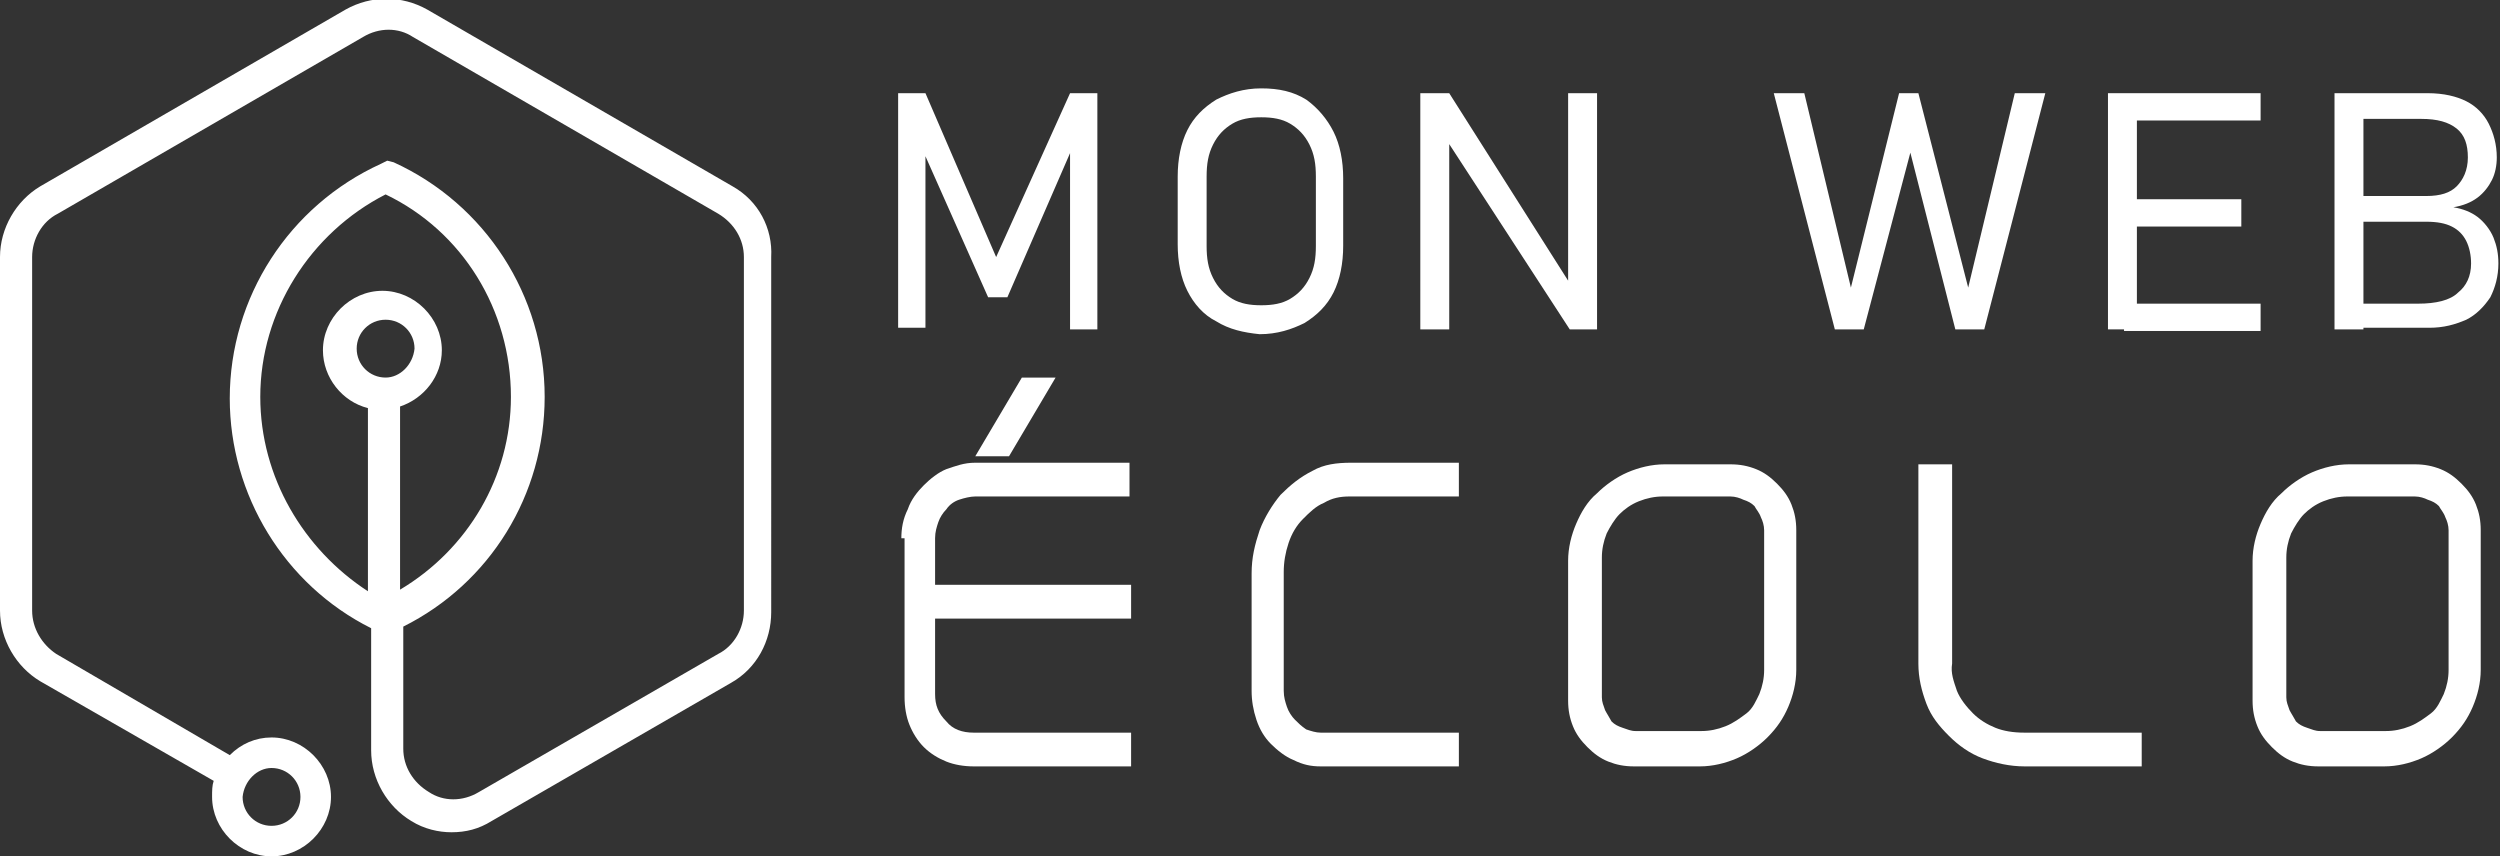
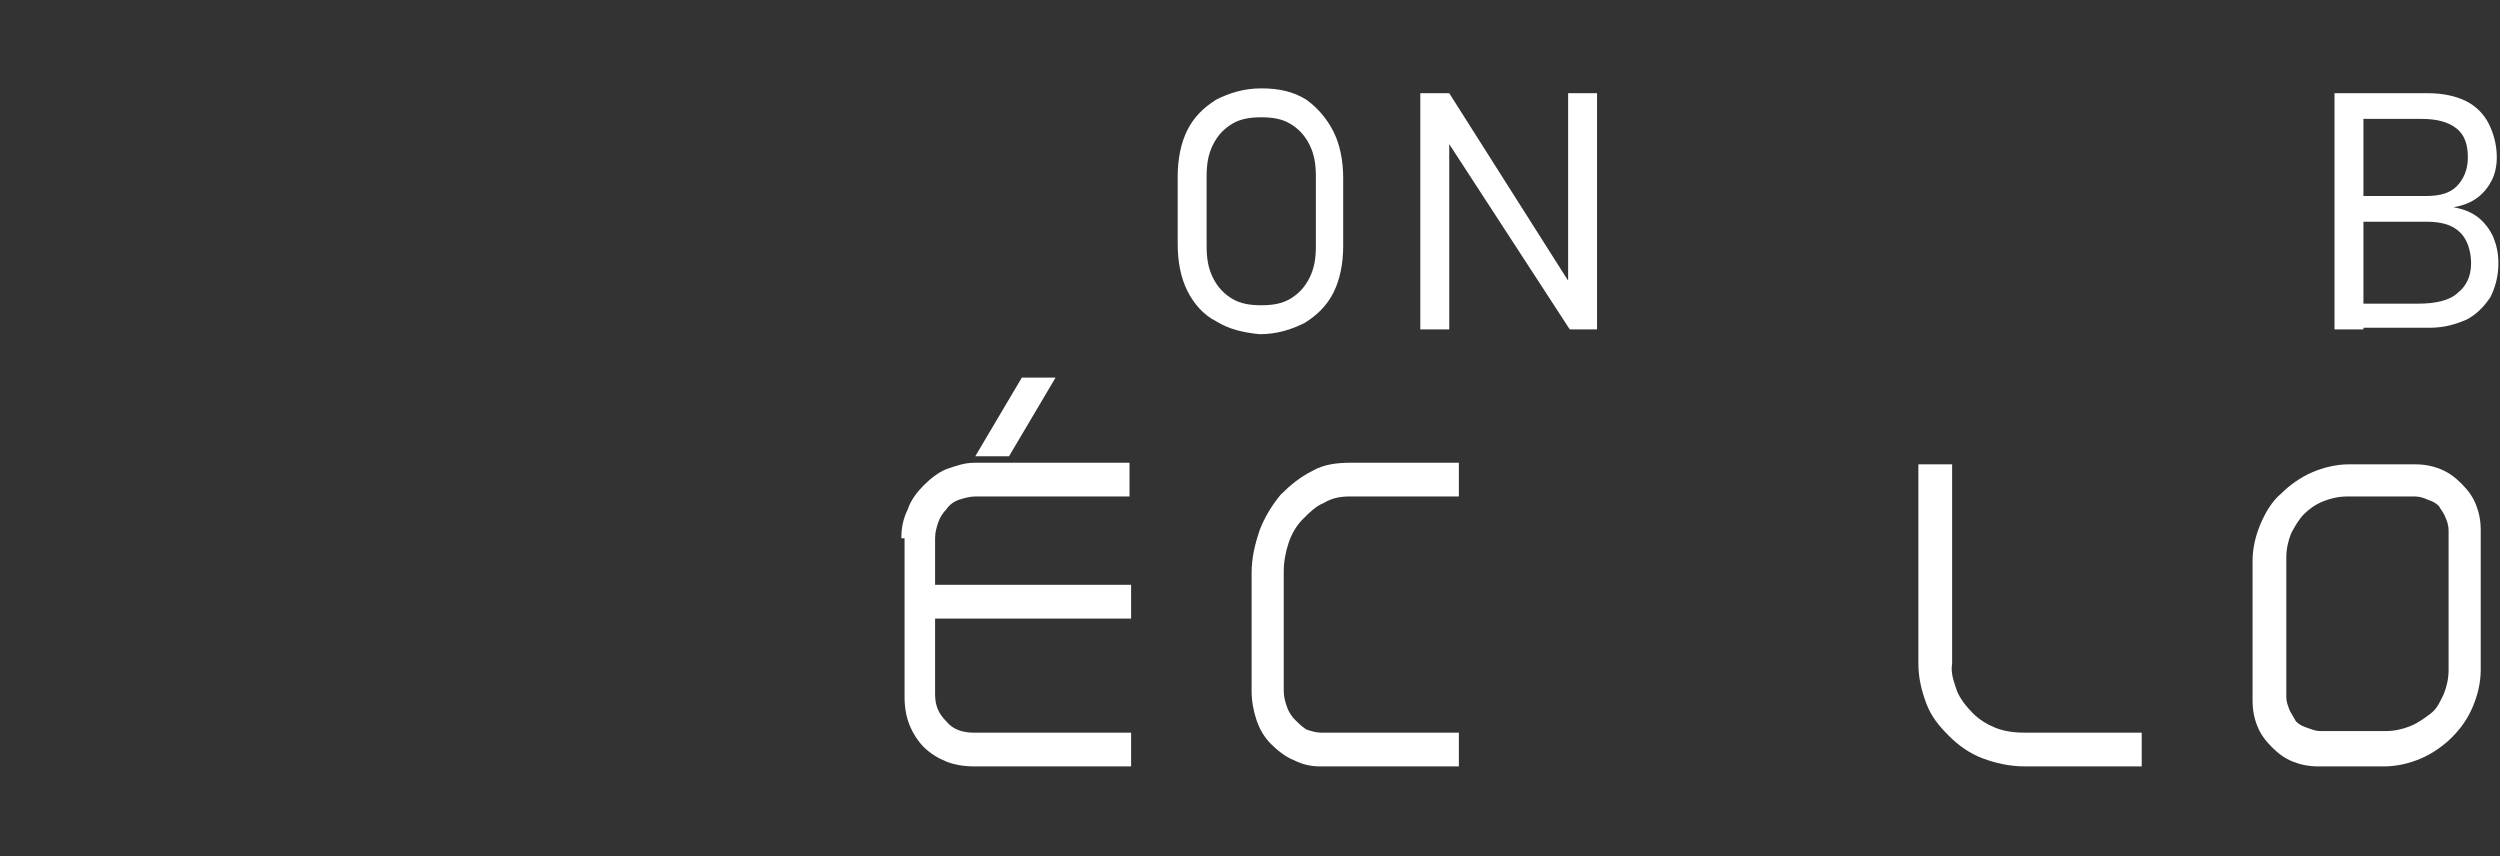
<svg xmlns="http://www.w3.org/2000/svg" version="1.1" id="Layer_1" x="0px" y="0px" width="155.6px" height="53.3px" viewBox="0 0 155.6 53.3" style="enable-background:new 0 0 155.6 53.3;" xml:space="preserve">
  <rect x="0" y="0" width="155.6" height="53.3" fill="#333333" stroke="none" />
  <style type="text/css">
	.st0{fill:#FFFFFF;}
</style>
  <g>
-     <path class="st0" d="M66.6,5.8h1.7v14.7h-1.7V8.7l0.1,0.6l-4,9.2h-1.2l-4-9l0.1-0.9v11.8h-1.7V5.8h1.7L62,16L66.6,5.8z" />
    <path class="st0" d="M75.7,20c-0.8-0.4-1.4-1.1-1.8-1.9c-0.4-0.8-0.6-1.8-0.6-2.9v-4.2c0-1.1,0.2-2.1,0.6-2.9   c0.4-0.8,1-1.4,1.8-1.9c0.8-0.4,1.7-0.7,2.8-0.7c1.1,0,2,0.2,2.8,0.7C82,6.7,82.6,7.4,83,8.2c0.4,0.8,0.6,1.8,0.6,2.9v4.2   c0,1.1-0.2,2.1-0.6,2.9c-0.4,0.8-1,1.4-1.8,1.9c-0.8,0.4-1.7,0.7-2.8,0.7C77.4,20.7,76.5,20.5,75.7,20z M80.3,18.6   c0.5-0.3,0.9-0.7,1.2-1.3c0.3-0.6,0.4-1.2,0.4-2V11c0-0.8-0.1-1.4-0.4-2c-0.3-0.6-0.7-1-1.2-1.3c-0.5-0.3-1.1-0.4-1.8-0.4   c-0.7,0-1.3,0.1-1.8,0.4c-0.5,0.3-0.9,0.7-1.2,1.3c-0.3,0.6-0.4,1.2-0.4,2v4.3c0,0.8,0.1,1.4,0.4,2c0.3,0.6,0.7,1,1.2,1.3   c0.5,0.3,1.1,0.4,1.8,0.4C79.2,19,79.8,18.9,80.3,18.6z" />
    <path class="st0" d="M88.5,5.8h1.7L98,18.1l-0.4-0.1V5.8h1.8v14.7h-1.7l-8-12.3l0.5,0.2v12.1h-1.8V5.8z" />
-     <path class="st0" d="M118.2,5.8h1.2l3.1,12.1l2.9-12.1h1.9l-3.8,14.7h-1.8l-2.8-11l-2.9,11h-1.8l-3.8-14.7h1.9l2.9,12.1L118.2,5.8z   " />
-     <path class="st0" d="M131.2,5.8h1.8v14.7h-1.8V5.8z M132.2,5.8h8.5v1.7h-8.5V5.8z M132.2,12.4h7.3v1.7h-7.3V12.4z M132.2,18.9h8.5   v1.7h-8.5V18.9z" />
    <path class="st0" d="M145.3,5.8h1.8v14.7h-1.8V5.8z M146.5,18.9h4c1.1,0,2-0.2,2.5-0.7c0.5-0.4,0.8-1,0.8-1.8v0   c0-0.5-0.1-1-0.3-1.4c-0.2-0.4-0.5-0.7-0.9-0.9c-0.4-0.2-0.9-0.3-1.6-0.3h-4.5v-1.6h4.5c0.9,0,1.5-0.2,1.9-0.6   c0.4-0.4,0.7-1,0.7-1.8c0-0.8-0.2-1.4-0.7-1.8c-0.5-0.4-1.2-0.6-2.2-0.6h-4.2V5.8h4.6c1,0,1.8,0.2,2.4,0.5c0.6,0.3,1.1,0.8,1.4,1.4   c0.3,0.6,0.5,1.3,0.5,2.1c0,0.5-0.1,1-0.3,1.4c-0.2,0.4-0.5,0.8-0.9,1.1c-0.4,0.3-0.9,0.5-1.5,0.6c0.6,0.1,1.1,0.3,1.5,0.6   c0.4,0.3,0.8,0.8,1,1.3c0.2,0.5,0.3,1,0.3,1.6v0c0,0.8-0.2,1.5-0.5,2.1c-0.4,0.6-0.9,1.1-1.5,1.4c-0.7,0.3-1.4,0.5-2.3,0.5h-4.8   V18.9z" />
    <path class="st0" d="M56.1,33.5c0-0.6,0.1-1.2,0.4-1.8c0.2-0.6,0.6-1.1,1-1.5c0.4-0.4,0.9-0.8,1.4-1c0.6-0.2,1.1-0.4,1.8-0.4h9.6   v2.1h-9.6c-0.3,0-0.7,0.1-1,0.2c-0.3,0.1-0.6,0.3-0.8,0.6c-0.2,0.2-0.4,0.5-0.5,0.8c-0.1,0.3-0.2,0.6-0.2,1v2.9h12.2v2.1H58.2v4.7   c0,0.7,0.2,1.2,0.7,1.7c0.4,0.5,1,0.7,1.7,0.7h9.8v2.1h-9.8c-0.6,0-1.2-0.1-1.7-0.3c-0.5-0.2-1-0.5-1.4-0.9   c-0.4-0.4-0.7-0.9-0.9-1.4c-0.2-0.5-0.3-1.1-0.3-1.7V33.5z M60.7,28.4l2.9-4.9h2.1l-2.9,4.9H60.7z" />
    <path class="st0" d="M78.4,33c0.3-0.8,0.8-1.6,1.3-2.2c0.6-0.6,1.2-1.1,2-1.5c0.7-0.4,1.5-0.5,2.4-0.5h6.7v2.1H84   c-0.6,0-1.1,0.1-1.6,0.4c-0.5,0.2-0.9,0.6-1.3,1c-0.4,0.4-0.7,0.9-0.9,1.5c-0.2,0.6-0.3,1.2-0.3,1.8V43c0,0.4,0.1,0.7,0.2,1   c0.1,0.3,0.3,0.6,0.5,0.8c0.2,0.2,0.4,0.4,0.7,0.6c0.3,0.1,0.6,0.2,0.9,0.2h8.6v2.1h-8.6c-0.6,0-1.1-0.1-1.7-0.4   c-0.5-0.2-1-0.6-1.4-1c-0.4-0.4-0.7-0.9-0.9-1.5c-0.2-0.6-0.3-1.2-0.3-1.8v-7.3C77.9,34.7,78.1,33.9,78.4,33z" />
-     <path class="st0" d="M107.7,28.9c0.6,0,1.1,0.1,1.6,0.3c0.5,0.2,0.9,0.5,1.3,0.9c0.4,0.4,0.7,0.8,0.9,1.3c0.2,0.5,0.3,1,0.3,1.6   v8.7c0,0.8-0.2,1.6-0.5,2.3c-0.3,0.7-0.7,1.3-1.3,1.9c-0.5,0.5-1.2,1-1.9,1.3c-0.7,0.3-1.5,0.5-2.3,0.5h-4.1   c-0.6,0-1.1-0.1-1.6-0.3c-0.5-0.2-0.9-0.5-1.3-0.9c-0.4-0.4-0.7-0.8-0.9-1.3c-0.2-0.5-0.3-1-0.3-1.6v-8.7c0-0.8,0.2-1.6,0.5-2.3   c0.3-0.7,0.7-1.4,1.3-1.9c0.5-0.5,1.2-1,1.9-1.3c0.7-0.3,1.5-0.5,2.3-0.5H107.7z M109.8,33c0-0.3-0.1-0.6-0.2-0.8   c-0.1-0.3-0.3-0.5-0.4-0.7c-0.2-0.2-0.4-0.3-0.7-0.4c-0.2-0.1-0.5-0.2-0.8-0.2h-4.2c-0.5,0-1,0.1-1.5,0.3c-0.5,0.2-0.9,0.5-1.2,0.8   c-0.3,0.3-0.6,0.8-0.8,1.2c-0.2,0.5-0.3,1-0.3,1.5v8.7c0,0.3,0.1,0.5,0.2,0.8c0.1,0.2,0.3,0.5,0.4,0.7c0.2,0.2,0.4,0.3,0.7,0.4   c0.3,0.1,0.5,0.2,0.8,0.2h4.1c0.5,0,1-0.1,1.5-0.3c0.5-0.2,0.9-0.5,1.3-0.8c0.4-0.3,0.6-0.8,0.8-1.2c0.2-0.5,0.3-1,0.3-1.5V33z" />
    <path class="st0" d="M121.8,43c0.2,0.5,0.6,1,1,1.4c0.4,0.4,0.9,0.7,1.4,0.9c0.5,0.2,1.1,0.3,1.8,0.3h7.3v2.1H126   c-0.9,0-1.8-0.2-2.6-0.5c-0.8-0.3-1.5-0.8-2.1-1.4c-0.6-0.6-1.1-1.2-1.4-2c-0.3-0.8-0.5-1.6-0.5-2.5V28.9h2.1v12.4   C121.4,41.9,121.6,42.4,121.8,43z" />
    <path class="st0" d="M150.3,28.9c0.6,0,1.1,0.1,1.6,0.3c0.5,0.2,0.9,0.5,1.3,0.9c0.4,0.4,0.7,0.8,0.9,1.3c0.2,0.5,0.3,1,0.3,1.6   v8.7c0,0.8-0.2,1.6-0.5,2.3c-0.3,0.7-0.7,1.3-1.3,1.9c-0.5,0.5-1.2,1-1.9,1.3c-0.7,0.3-1.5,0.5-2.3,0.5h-4.1   c-0.6,0-1.1-0.1-1.6-0.3c-0.5-0.2-0.9-0.5-1.3-0.9c-0.4-0.4-0.7-0.8-0.9-1.3c-0.2-0.5-0.3-1-0.3-1.6v-8.7c0-0.8,0.2-1.6,0.5-2.3   c0.3-0.7,0.7-1.4,1.3-1.9c0.5-0.5,1.2-1,1.9-1.3c0.7-0.3,1.5-0.5,2.3-0.5H150.3z M152.4,33c0-0.3-0.1-0.6-0.2-0.8   c-0.1-0.3-0.3-0.5-0.4-0.7c-0.2-0.2-0.4-0.3-0.7-0.4c-0.2-0.1-0.5-0.2-0.8-0.2h-4.2c-0.5,0-1,0.1-1.5,0.3c-0.5,0.2-0.9,0.5-1.2,0.8   c-0.3,0.3-0.6,0.8-0.8,1.2c-0.2,0.5-0.3,1-0.3,1.5v8.7c0,0.3,0.1,0.5,0.2,0.8c0.1,0.2,0.3,0.5,0.4,0.7c0.2,0.2,0.4,0.3,0.7,0.4   c0.3,0.1,0.5,0.2,0.8,0.2h4.1c0.5,0,1-0.1,1.5-0.3c0.5-0.2,0.9-0.5,1.3-0.8c0.4-0.3,0.6-0.8,0.8-1.2c0.2-0.5,0.3-1,0.3-1.5V33z" />
  </g>
-   <path class="st0" d="M45.6,11.6l-19-11c-1.6-0.9-3.5-0.9-5.1,0l-19,11C1,12.5,0,14.2,0,16V38c0,1.8,1,3.5,2.5,4.4l10.8,6.2  c-0.1,0.3-0.1,0.6-0.1,1c0,2,1.7,3.7,3.7,3.7s3.7-1.7,3.7-3.7c0-2-1.7-3.7-3.7-3.7c-1,0-1.9,0.4-2.6,1.1L3.5,40.7  C2.6,40.1,2,39.1,2,38V16c0-1.1,0.6-2.2,1.6-2.7l19-11c1-0.6,2.2-0.6,3.1,0l19,11c1,0.6,1.6,1.6,1.6,2.7V38c0,1.1-0.6,2.2-1.6,2.7  l-14.9,8.6c-1,0.6-2.2,0.6-3.1,0c-1-0.6-1.6-1.6-1.6-2.7V39c5.4-2.7,8.8-8.2,8.8-14.3c0-6.3-3.7-12-9.4-14.6L24.1,10l-0.4,0.2  c-5.7,2.6-9.4,8.3-9.4,14.6c0,6,3.4,11.6,8.8,14.3v7.6c0,1.8,1,3.5,2.5,4.4c0.8,0.5,1.7,0.7,2.5,0.7c0.9,0,1.7-0.2,2.5-0.7l14.9-8.6  c1.6-0.9,2.5-2.6,2.5-4.4V16C48.1,14.2,47.2,12.5,45.6,11.6z M16.9,47.8c1,0,1.8,0.8,1.8,1.8c0,1-0.8,1.8-1.8,1.8  c-1,0-1.8-0.8-1.8-1.8C15.2,48.6,16,47.8,16.9,47.8z M16.2,24.7c0-5.3,3.1-10.2,7.8-12.6c4.8,2.3,7.8,7.2,7.8,12.6  c0,5-2.7,9.5-6.9,12l0-11.4c1.5-0.5,2.6-1.9,2.6-3.5c0-2-1.7-3.7-3.7-3.7c-2,0-3.7,1.7-3.7,3.7c0,1.7,1.2,3.2,2.8,3.6l0,11.4  C18.9,34.2,16.2,29.7,16.2,24.7z M24,23.5c-1,0-1.8-0.8-1.8-1.8c0-1,0.8-1.8,1.8-1.8c1,0,1.8,0.8,1.8,1.8  C25.7,22.7,24.9,23.5,24,23.5z" />
</svg>